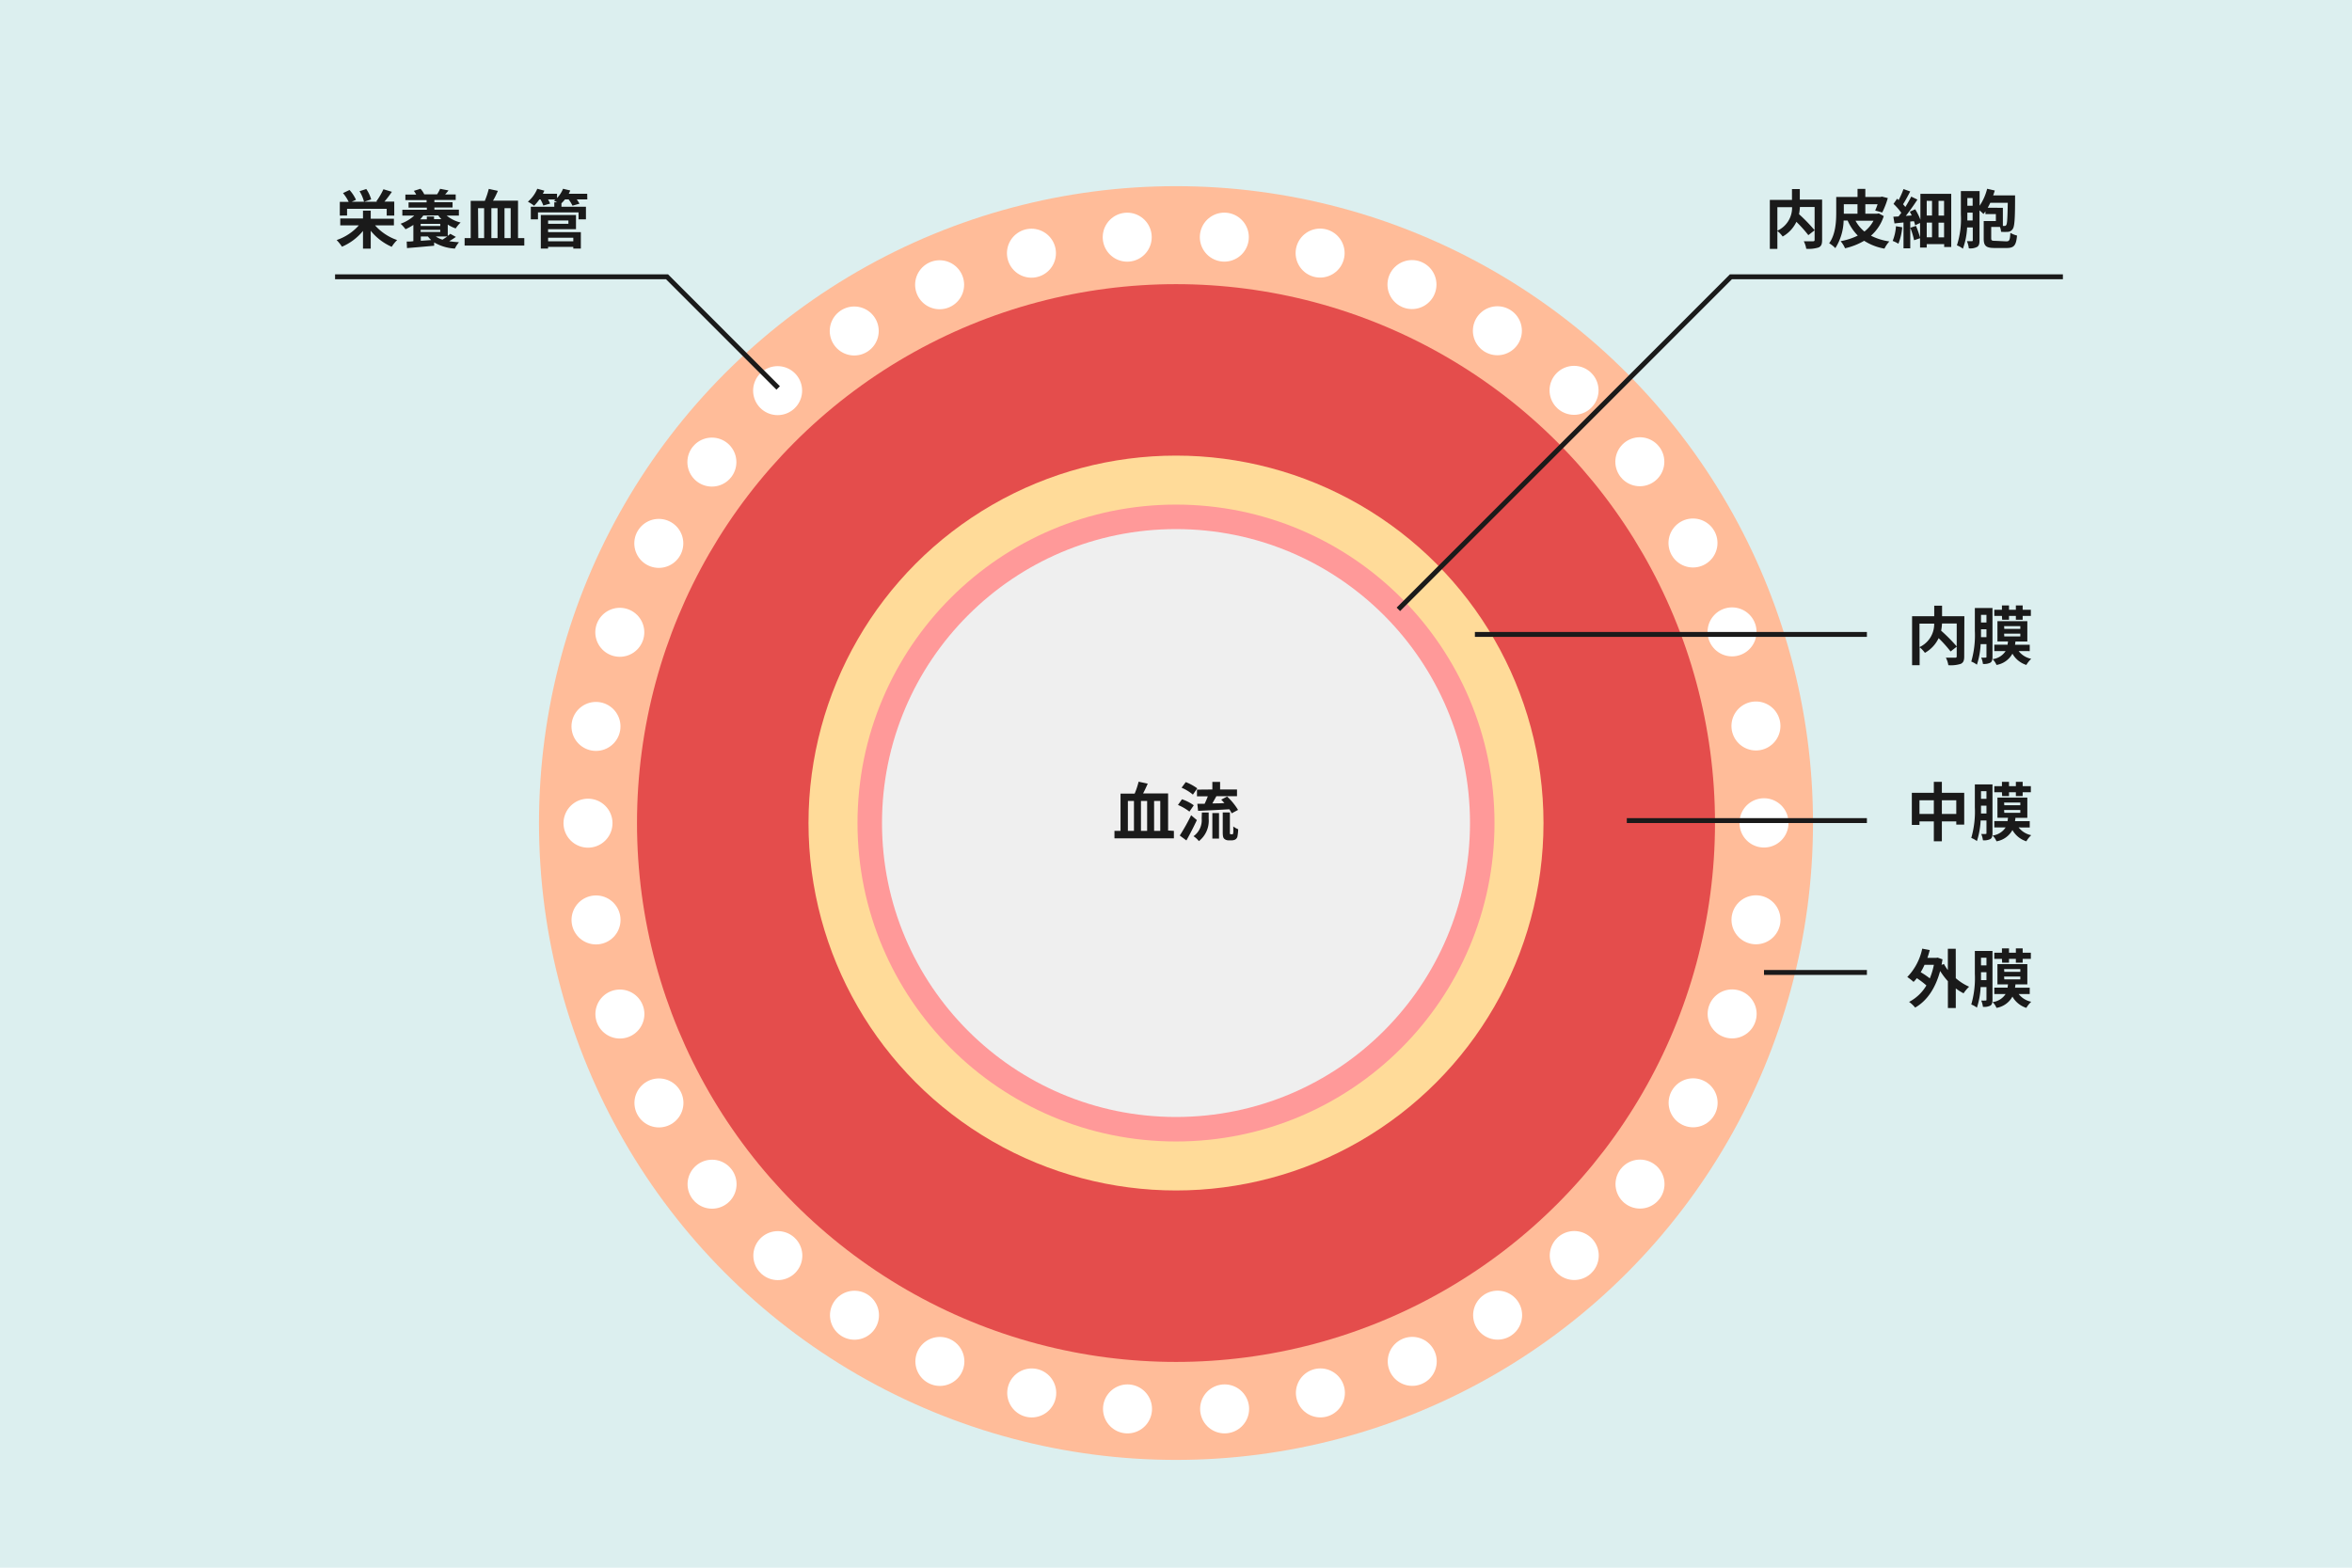
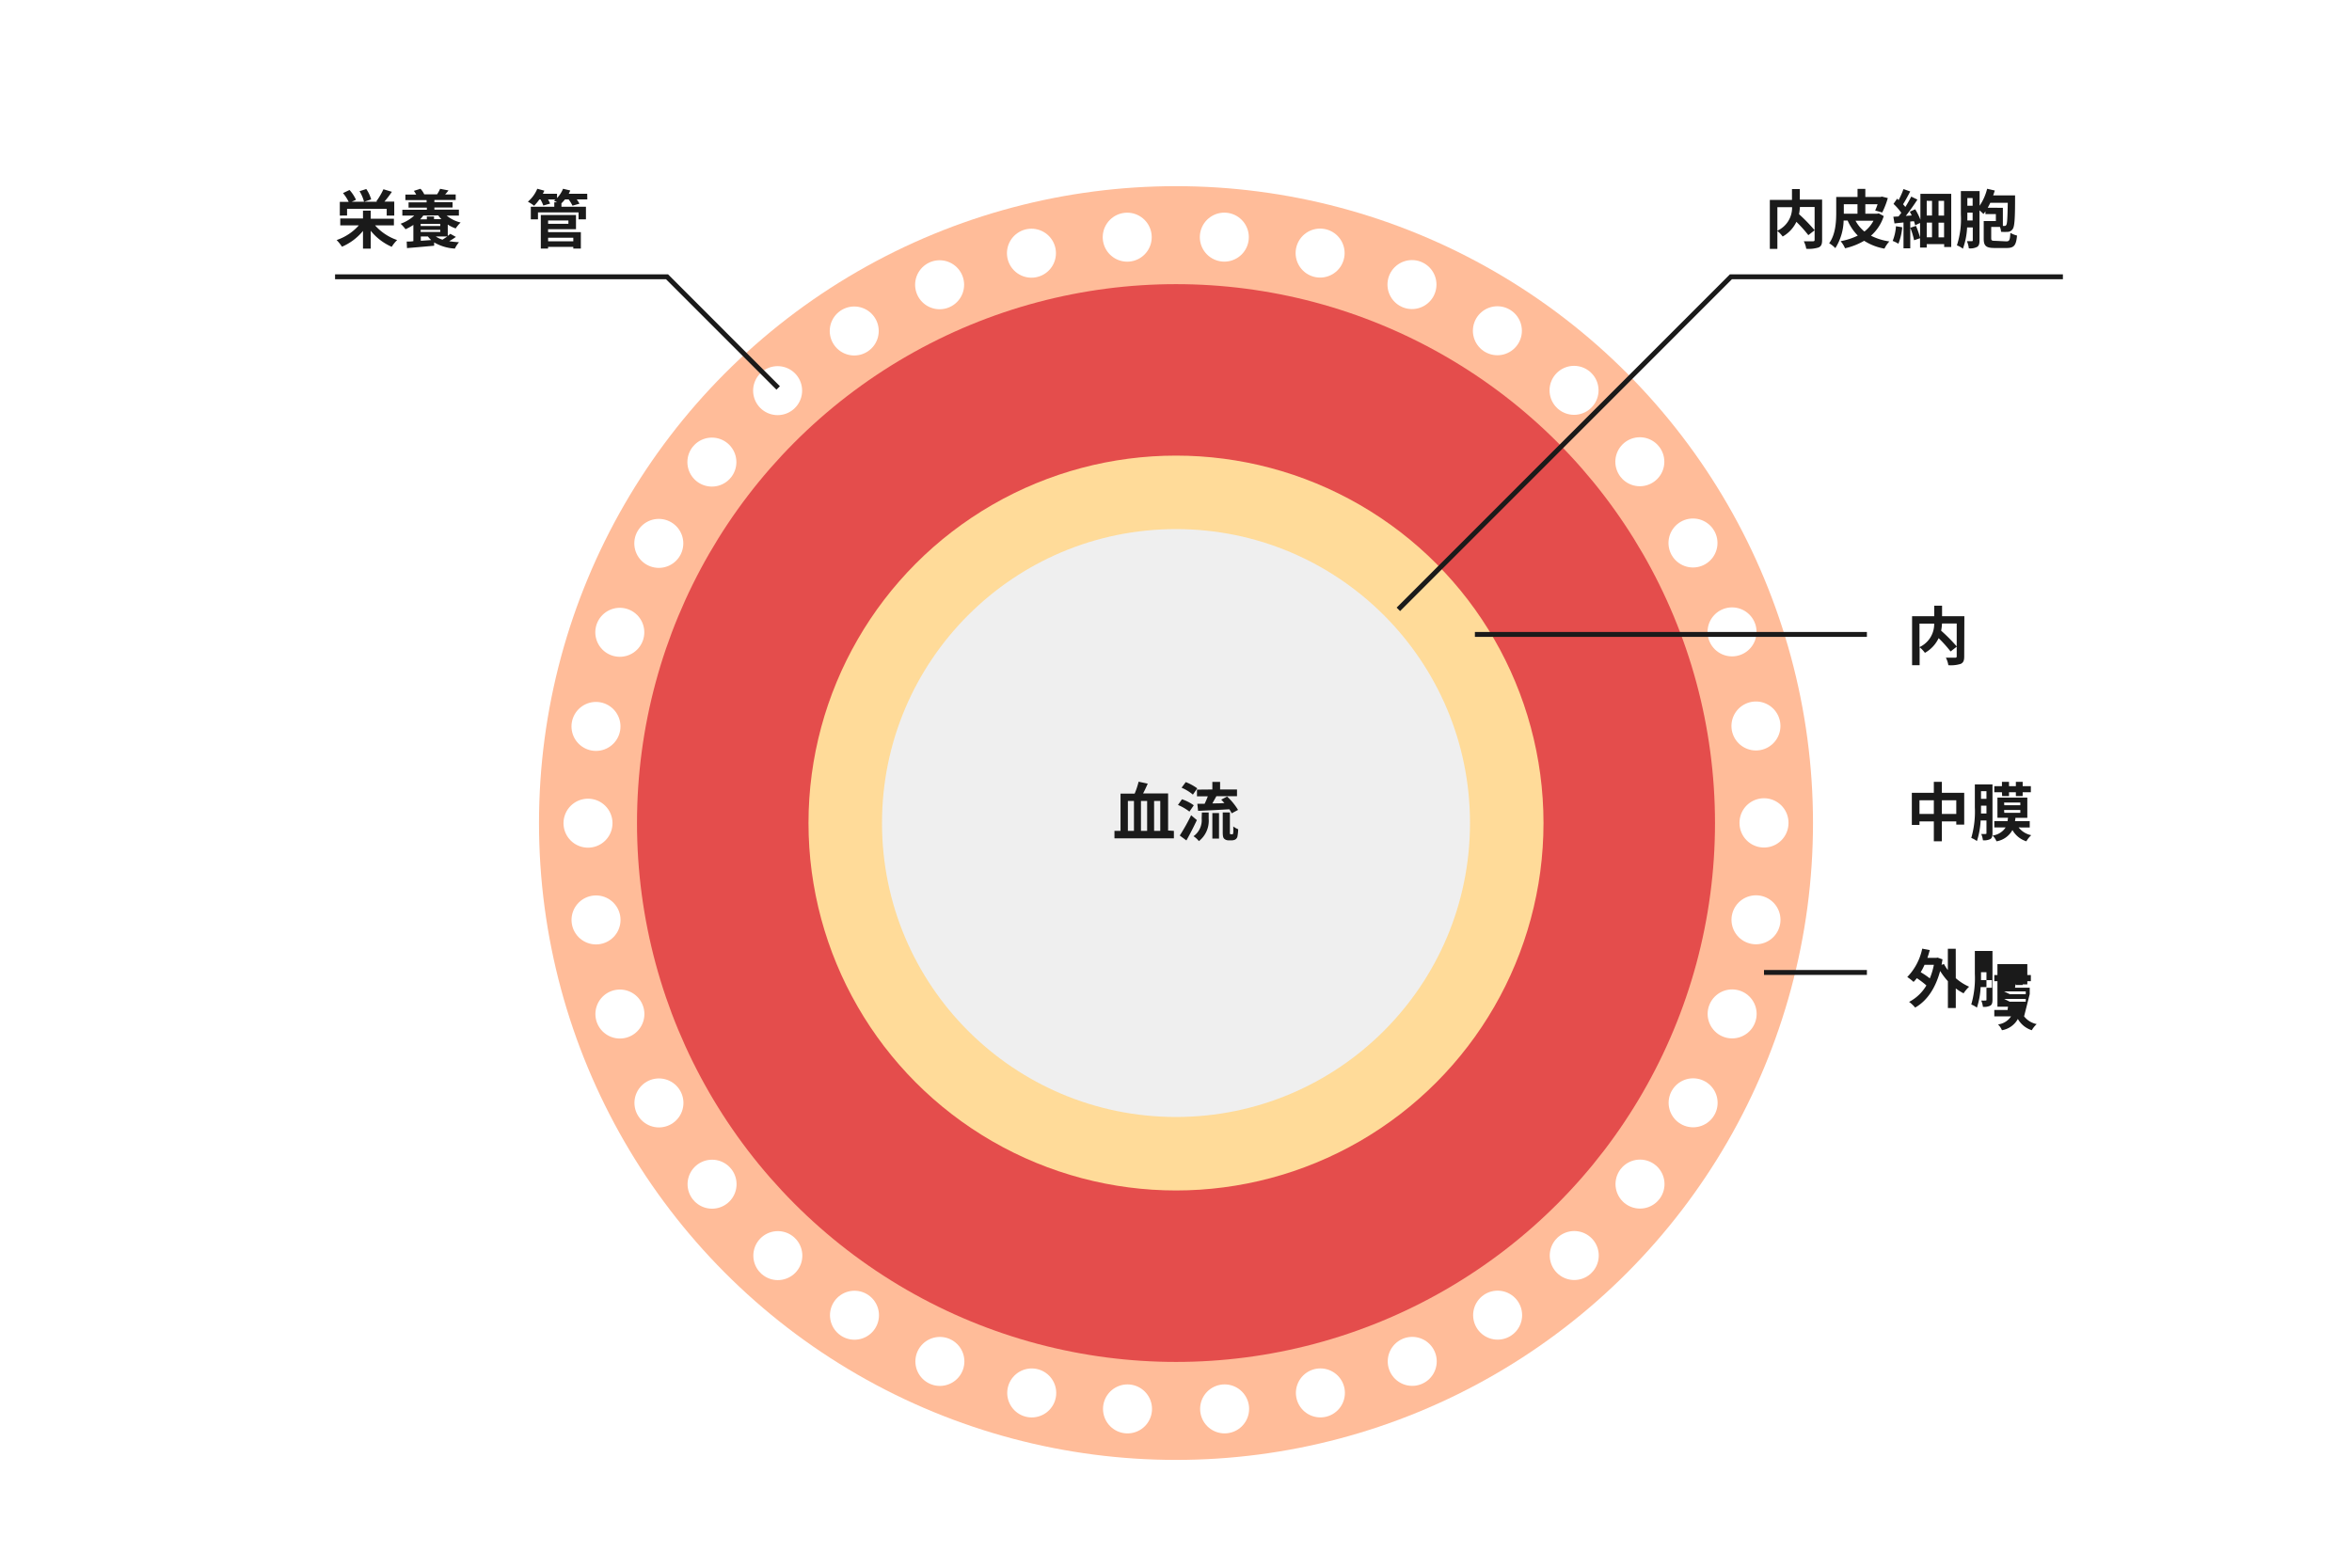
<svg xmlns="http://www.w3.org/2000/svg" viewBox="0 0 480 320">
  <defs>
    <style>.cls-1{fill:#dcefef;}.cls-2{fill:#ffbc99;}.cls-3,.cls-9{fill:none;}.cls-3{stroke:#fff;stroke-linecap:round;stroke-linejoin:round;stroke-width:10px;stroke-dasharray:0 19.84;}.cls-4{fill:#e44d4c;}.cls-5{fill:#ffdb99;}.cls-6{fill:#f99;}.cls-7{fill:#efefef;}.cls-8{fill:#1a1a1a;}.cls-9{stroke:#1a1a1a;stroke-miterlimit:10;}</style>
  </defs>
  <g id="レイヤー_2" data-name="レイヤー 2">
    <g id="レイヤー_1-2" data-name="レイヤー 1">
-       <rect class="cls-1" width="480" height="320" />
      <circle class="cls-2" cx="240" cy="168" r="130" />
      <circle class="cls-3" cx="240" cy="168" r="120" />
      <circle class="cls-4" cx="240" cy="168" r="110" />
      <circle class="cls-5" cx="240" cy="168" r="75" />
-       <circle class="cls-6" cx="240" cy="168" r="65" />
      <circle class="cls-7" cx="240" cy="168" r="60" />
      <path class="cls-8" d="M239.57,169.6v1.52H227.44V169.6h1.24V162h2.88a15.5,15.5,0,0,0,.81-2.44l1.86.4c-.3.7-.64,1.42-.95,2h5.11v7.57Zm-9.39,0h1.24v-6.1h-1.24Zm3.93-6.1h-1.26v6.1h1.26Zm1.42,0v6.1h1.26v-6.1Z" />
      <path class="cls-8" d="M242.74,165.67a10,10,0,0,0-2.34-1.36l.82-1.16a8.92,8.92,0,0,1,2.41,1.23Zm1.52,1.73c-.65,1.38-1.41,2.87-2.14,4.15l-1.35-1a40.24,40.24,0,0,0,2.32-4.14Zm-.81-5.2a9.13,9.13,0,0,0-2.31-1.41l.85-1.15a10.59,10.59,0,0,1,2.35,1.28Zm1.83,3.65h1.39v1.26a5.28,5.28,0,0,1-2,4.58,4.43,4.43,0,0,0-1.1-1,4,4,0,0,0,1.67-3.62Zm2.14-4.7V159.6H249v1.55h3.45v1.37h-4.21c-.27.51-.56,1-.82,1.47.78,0,1.63,0,2.46-.07-.22-.24-.44-.49-.65-.69l1.2-.64a12.46,12.46,0,0,1,2.23,2.73l-1.3.7a4.35,4.35,0,0,0-.48-.83c-2.27.14-4.65.25-6.37.32l-.16-1.44,1.49,0c.22-.46.46-1,.65-1.52h-2.21v-1.37Zm0,4.82h1.36v5.2h-1.36Zm4,4.34a.22.22,0,0,0,.16-.05c.06,0,.08-.13.11-.34s0-.65,0-1.23a3.6,3.6,0,0,0,1,.57,9.28,9.28,0,0,1-.16,1.52.94.94,0,0,1-.43.58,1.49,1.49,0,0,1-.71.17h-.67a1.28,1.28,0,0,1-.88-.32c-.21-.21-.3-.5-.3-1.37v-4H251v4a1.54,1.54,0,0,0,0,.37.2.2,0,0,0,.15.06Z" />
      <path class="cls-8" d="M400.86,134c0,.83-.17,1.26-.71,1.51a6.72,6.72,0,0,1-2.53.27,5,5,0,0,0-.5-1.53c.76,0,1.63,0,1.88,0s.33-.07.33-.31v-6.67h-3a11.11,11.11,0,0,1-.18,1.47,33.48,33.48,0,0,1,3.21,3.24l-1.28,1a26.53,26.53,0,0,0-2.44-2.72,6.76,6.76,0,0,1-2.8,3,6,6,0,0,0-1.08-1.14v3.66h-1.54v-10h4.52v-2.15h1.6v2.15h4.55Zm-9.13-1.91a5.16,5.16,0,0,0,3-4.8h-3Z" />
-       <path class="cls-8" d="M406.63,134.06c0,.6-.09,1-.44,1.21a2.84,2.84,0,0,1-1.51.25,4.67,4.67,0,0,0-.35-1.29,6.51,6.51,0,0,0,.9,0c.11,0,.17,0,.17-.19v-2.56h-1.19a15.62,15.62,0,0,1-.76,4.2,4.82,4.82,0,0,0-1.15-.64,19.34,19.34,0,0,0,.73-6.25v-4.68h3.6Zm-1.23-4v-1.61h-1.11v.33c0,.4,0,.83,0,1.28Zm-1.11-4.56v1.56h1.11v-1.56Zm7.68,7.4a4.35,4.35,0,0,0,2.57,1.58,5.29,5.29,0,0,0-1,1.25,5,5,0,0,1-2.84-2.3,4.56,4.56,0,0,1-3.25,2.3,3.58,3.58,0,0,0-.8-1.18,3.72,3.72,0,0,0,2.66-1.65H407v-1.3h2.72c0-.21.05-.43.08-.67h-2.16V126.8h6.1v4.14h-2.43c0,.24-.06.45-.08.67h3v1.3Zm-3.41-7.18H407v-1.25h1.56v-.88H410v.88h1.4v-.88h1.39v.88h1.67v1.25h-1.67v.78h-1.39v-.78H410v.78h-1.4Zm.48,2.65h3.27v-.56H409Zm0,1.54h3.27v-.57H409Z" />
      <path class="cls-8" d="M400.86,161.83v6.49h-1.62v-.65H396.3v4.06h-1.64v-4.06h-2.93v.72h-1.56v-6.56h4.49v-2.24h1.64v2.24Zm-6.2,4.32v-2.79h-2.93v2.79Zm4.58,0v-2.79H396.3v2.79Z" />
      <path class="cls-8" d="M406.63,170.06c0,.6-.09,1-.44,1.21a2.84,2.84,0,0,1-1.51.25,4.67,4.67,0,0,0-.35-1.29,6.51,6.51,0,0,0,.9,0c.11,0,.17,0,.17-.19v-2.56h-1.19a15.62,15.62,0,0,1-.76,4.2,4.82,4.82,0,0,0-1.15-.64,19.34,19.34,0,0,0,.73-6.25v-4.68h3.6Zm-1.23-4v-1.61h-1.11v.33c0,.4,0,.83,0,1.28Zm-1.11-4.56v1.56h1.11v-1.56Zm7.68,7.4a4.35,4.35,0,0,0,2.57,1.58,5.29,5.29,0,0,0-1,1.25,5,5,0,0,1-2.84-2.3,4.56,4.56,0,0,1-3.25,2.3,3.58,3.58,0,0,0-.8-1.18,3.72,3.72,0,0,0,2.66-1.65H407v-1.3h2.72c0-.21.05-.43.08-.67h-2.16V162.8h6.1v4.14h-2.43c0,.24-.06.45-.08.67h3v1.3Zm-3.41-7.18H407v-1.25h1.56v-.88H410v.88h1.4v-.88h1.39v.88h1.67v1.25h-1.67v.78h-1.39v-.78H410v.78h-1.4Zm.48,2.65h3.27v-.56H409Zm0,1.54h3.27v-.57H409Z" />
      <path class="cls-8" d="M399.14,199.67a10.63,10.63,0,0,0,2.72,1.74,7.57,7.57,0,0,0-1.13,1.35,10.44,10.44,0,0,1-1.59-1v4h-1.61v-5.47a14.69,14.69,0,0,1-1.58-2.09c-1,3.68-2.79,6.16-5.1,7.47a6.53,6.53,0,0,0-1.24-1.16,8.81,8.81,0,0,0,3.53-3.36,16,16,0,0,0-1.95-1.48,6.17,6.17,0,0,1-.67.76,10.29,10.29,0,0,0-1.28-1,11.74,11.74,0,0,0,3.05-5.79l1.54.29c-.15.55-.3,1.07-.48,1.59h1.8l.28-.05,1,.35c-.06.39-.13.77-.19,1.13l.48-.18a9.69,9.69,0,0,0,.8,1.25v-4.36h1.61Zm-6.38-2.73a12.64,12.64,0,0,1-.78,1.51,15.87,15.87,0,0,1,1.86,1.26,15,15,0,0,0,.83-2.77Z" />
-       <path class="cls-8" d="M406.63,204.06c0,.6-.09,1-.44,1.21a2.84,2.84,0,0,1-1.51.25,4.67,4.67,0,0,0-.35-1.29,6.51,6.51,0,0,0,.9,0c.11,0,.17,0,.17-.19v-2.56h-1.19a15.62,15.62,0,0,1-.76,4.2,4.82,4.82,0,0,0-1.15-.64,19.34,19.34,0,0,0,.73-6.25v-4.68h3.6Zm-1.23-4v-1.61h-1.11v.33c0,.4,0,.83,0,1.28Zm-1.11-4.56v1.56h1.11v-1.56Zm7.68,7.4a4.35,4.35,0,0,0,2.57,1.58,5.29,5.29,0,0,0-1,1.25,5,5,0,0,1-2.84-2.3,4.56,4.56,0,0,1-3.25,2.3,3.58,3.58,0,0,0-.8-1.18,3.72,3.72,0,0,0,2.66-1.65H407v-1.3h2.72c0-.21.05-.43.08-.67h-2.16V196.8h6.1v4.14h-2.43c0,.24-.06.45-.08.67h3v1.3Zm-3.41-7.18H407v-1.25h1.56v-.88H410v.88h1.4v-.88h1.39v.88h1.67v1.25h-1.67v.78h-1.39v-.78H410v.78h-1.4Zm.48,2.65h3.27v-.56H409Zm0,1.54h3.27v-.57H409Z" />
+       <path class="cls-8" d="M406.63,204.06c0,.6-.09,1-.44,1.21a2.84,2.84,0,0,1-1.51.25,4.67,4.67,0,0,0-.35-1.29,6.51,6.51,0,0,0,.9,0c.11,0,.17,0,.17-.19v-2.56h-1.19a15.62,15.62,0,0,1-.76,4.2,4.82,4.82,0,0,0-1.15-.64,19.34,19.34,0,0,0,.73-6.25v-4.68h3.6Zm-1.23-4v-1.61h-1.11v.33c0,.4,0,.83,0,1.28Zv1.56h1.11v-1.56Zm7.68,7.4a4.35,4.35,0,0,0,2.57,1.58,5.29,5.29,0,0,0-1,1.25,5,5,0,0,1-2.84-2.3,4.56,4.56,0,0,1-3.25,2.3,3.58,3.58,0,0,0-.8-1.18,3.72,3.72,0,0,0,2.66-1.65H407v-1.3h2.72c0-.21.05-.43.08-.67h-2.16V196.8h6.1v4.14h-2.43c0,.24-.06.45-.08.67h3v1.3Zm-3.41-7.18H407v-1.25h1.56v-.88H410v.88h1.4v-.88h1.39v.88h1.67v1.25h-1.67v.78h-1.39v-.78H410v.78h-1.4Zm.48,2.65h3.27v-.56H409Zm0,1.54h3.27v-.57H409Z" />
      <path class="cls-8" d="M371.86,49c0,.83-.17,1.26-.71,1.51a6.72,6.72,0,0,1-2.53.27,5,5,0,0,0-.5-1.53c.76,0,1.63,0,1.88,0s.33-.07.33-.31V42.25h-3a11.11,11.11,0,0,1-.18,1.47A33.48,33.48,0,0,1,370.33,47l-1.28,1a26.53,26.53,0,0,0-2.44-2.72,6.76,6.76,0,0,1-2.8,3,6,6,0,0,0-1.08-1.14v3.66h-1.54v-10h4.52V38.59h1.6v2.15h4.55Zm-9.13-1.91a5.16,5.16,0,0,0,3-4.8h-3Z" />
      <path class="cls-8" d="M384.44,44.11a8.88,8.88,0,0,1-2.61,4,12,12,0,0,0,3.75,1.17,6.63,6.63,0,0,0-1,1.47,11.23,11.23,0,0,1-4.14-1.6,13.79,13.79,0,0,1-3.9,1.53,5.45,5.45,0,0,0-.91-1.45,13.27,13.27,0,0,0,3.51-1.14,10.23,10.23,0,0,1-2.07-3.07h-.82a11,11,0,0,1-1.69,5.63,6.08,6.08,0,0,0-1.26-1c1.31-1.79,1.44-4.4,1.44-6.27V40.2h4.35V38.56h1.59V40.2h3.12l.26-.07,1.21.3a17.21,17.21,0,0,1-1.14,2.94l-1.44-.4a11.62,11.62,0,0,0,.49-1.28h-2.5v1.93h2.45l.28-.07Zm-8.15-.49h2.79V41.69h-2.79v1.93Zm2.39,1.44a7.41,7.41,0,0,0,1.81,2.2,6.68,6.68,0,0,0,1.85-2.2Z" />
      <path class="cls-8" d="M388.21,46.39a11.88,11.88,0,0,1-.78,3.36,6.69,6.69,0,0,0-1.17-.57,9.69,9.69,0,0,0,.67-3Zm10-6.83V50.42h-1.44v-.59h-3.56v.7h-1.36V48.62l-1.22.42a15.36,15.36,0,0,0-.77-2.55l1.16-.38a18.08,18.08,0,0,1,.83,2.4v-3l-1,.48a6.79,6.79,0,0,0-.25-.84l-.75.07v5.47h-1.38V45.41c-.66.07-1.29.13-1.84.2l-.23-1.37,1.06-.06c.18-.24.38-.48.56-.74a11.15,11.15,0,0,0-1.59-1.82l.73-1.06a4.11,4.11,0,0,1,.31.29,17.54,17.54,0,0,0,1-2.26l1.37.49c-.46.9-1,1.9-1.46,2.61.17.2.34.39.47.56.45-.73.88-1.48,1.2-2.12l1.26.61c-.69,1.07-1.56,2.3-2.37,3.33l1.21-.09c-.13-.26-.26-.53-.4-.77l1.11-.49a12.8,12.8,0,0,1,1.06,2.13V39.56Zm-5,1.43v3h1.08V41Zm0,7.45h1.08v-3h-1.08ZM396.75,41h-1.13v3h1.13Zm0,7.45v-3h-1.13v3Z" />
      <path class="cls-8" d="M409.43,49.27c.65,0,.77-.23.85-1.74a4.92,4.92,0,0,0,1.36.55c-.18,2-.6,2.54-2.11,2.54h-2.47c-1.7,0-2.22-.4-2.22-1.88V45.12h2.48V43.7h-2.13v-.56c-.13.19-.26.37-.4.54-.18-.18-.51-.49-.81-.74v6.11c0,.68-.1,1.12-.49,1.35a3,3,0,0,1-1.69.29,5.28,5.28,0,0,0-.39-1.46c.42,0,.84,0,1,0s.2-.06.2-.21V46.43h-1.16a14.6,14.6,0,0,1-.86,4.34,4.58,4.58,0,0,0-1.22-.69,17.55,17.55,0,0,0,.81-6.32V39H404v3a10.76,10.76,0,0,0,1.54-3.47l1.56.36c-.11.35-.21.7-.34,1h4.48s0,.45,0,.63c0,4.18-.12,5.72-.47,6.21a1.29,1.29,0,0,1-.91.59,10.79,10.79,0,0,1-1.48,0,3.43,3.43,0,0,0-.23-1h-1.78v2.3c0,.48.13.54.87.54ZM402.58,45V43.4H401.5v.35c0,.39,0,.82,0,1.26Zm-1.08-4.58V42h1.08V40.43Zm7.25,2v3.7h.3a.4.4,0,0,0,.39-.19c.2-.28.25-1.43.31-4.53h-3.57c-.17.35-.34.69-.52,1Z" />
      <path class="cls-8" d="M76.54,46a10.64,10.64,0,0,0,4.51,3,7.72,7.72,0,0,0-1.11,1.38,11.41,11.41,0,0,1-4.28-3.27v3.64H74.08V47.14a11.34,11.34,0,0,1-4.29,3.22A8.6,8.6,0,0,0,68.7,49a10.51,10.51,0,0,0,4.53-3H69.44V44.59h4.64V43h1.58v1.64h4.73V46Zm-5.71-2H69.35V41.2h1.81A9.13,9.13,0,0,0,70,39.41l1.33-.63a7.76,7.76,0,0,1,1.32,2l-.87.4h2.51a7.67,7.67,0,0,0-.92-2.15l1.38-.45a7.28,7.28,0,0,1,1,2.12l-1.43.48H77l-.2-.08a14.16,14.16,0,0,0,1.45-2.47l1.73.52a22.34,22.34,0,0,1-1.52,2h2V44H78.92V42.63H70.83Z" />
      <path class="cls-8" d="M91.15,44A7.13,7.13,0,0,0,94,45.42a7,7,0,0,0-1,1.21,7.36,7.36,0,0,1-1.62-.79v2.31c.2-.15.38-.29.52-.42l1.14.63a15.07,15.07,0,0,1-1.37.87,17.1,17.1,0,0,0,2,.21,6.44,6.44,0,0,0-.84,1.3,9.36,9.36,0,0,1-4.23-1.26v.68c-2,.18-4,.36-5.54.48L83,49.31c.4,0,.85,0,1.36-.08V45.91a10.42,10.42,0,0,1-1.6.88,7.76,7.76,0,0,0-1-1.12A8.31,8.31,0,0,0,84.55,44H82.11V42.82h5v-.44H83.38V41.3h3.68v-.45H82.73V39.72h2.21a5.77,5.77,0,0,0-.48-.76l1.35-.43a4.17,4.17,0,0,1,.77,1.14l-.14,0h2.82l-.06,0a7.1,7.1,0,0,0,.62-1.13l1.71.33a10.22,10.22,0,0,1-.69.82H93v1.13H88.65v.45h3.71v1.08H88.65v.44h5V44Zm-4.77,0a6.43,6.43,0,0,1-.63.77h1.36V44.2h1.47v.54h1.5a6.53,6.53,0,0,1-.64-.77Zm3.47,1.69h-4v.44h4Zm0,1.66v-.44h-4v.44ZM88,49a4.65,4.65,0,0,1-.67-.73H85.88v.88Zm.94-.73a4.91,4.91,0,0,0,1.36.65c.33-.2.65-.43,1-.65Z" />
-       <path class="cls-8" d="M107,48.6v1.52H94.82V48.6h1.24V41h2.88a16.6,16.6,0,0,0,.81-2.44l1.86.4c-.3.7-.64,1.42-1,2h5.11V48.6Zm-9.39,0H98.8V42.5H97.56Zm3.93-6.1h-1.26v6.1h1.26Zm1.42,0v6.1h1.26V42.5Z" />
      <path class="cls-8" d="M119.86,40.71h-2.15a6.7,6.7,0,0,1,.55.87l-1.43.4a7.16,7.16,0,0,0-.78-1.27h-.75a9.28,9.28,0,0,1-.72.79v.7h5v2.57h-1.51V43.36h-8.28v1.41h-1.46V42.2h4.79v-.91h.57c-.23-.13-.48-.25-.65-.33l.33-.25h-1.53a5.66,5.66,0,0,1,.43.85l-1.39.39a7.36,7.36,0,0,0-.58-1.24h-.22A9.83,9.83,0,0,1,109,42a8.41,8.41,0,0,0-1.27-.83,6.88,6.88,0,0,0,1.92-2.64l1.44.39c-.09.21-.2.42-.3.63h2.89v.87a6,6,0,0,0,1.23-1.89l1.47.35a6.68,6.68,0,0,1-.31.67h3.77Zm-8,6.68h6.68v3.35H117v-.35h-5.15v.35h-1.48V43.89h7.18v2.9h-5.7Zm0-2.38v.67H116V45Zm0,3.51v.73H117v-.73Z" />
-       <line class="cls-9" x1="381" y1="167.5" x2="332" y2="167.5" />
      <line class="cls-9" x1="381" y1="129.5" x2="301" y2="129.5" />
      <polyline class="cls-9" points="421 56.5 353.25 56.5 285.38 124.38" />
      <polyline class="cls-9" points="68.38 56.5 136.13 56.5 158.81 79.19" />
      <line class="cls-9" x1="381" y1="198.5" x2="360" y2="198.5" />
    </g>
  </g>
</svg>